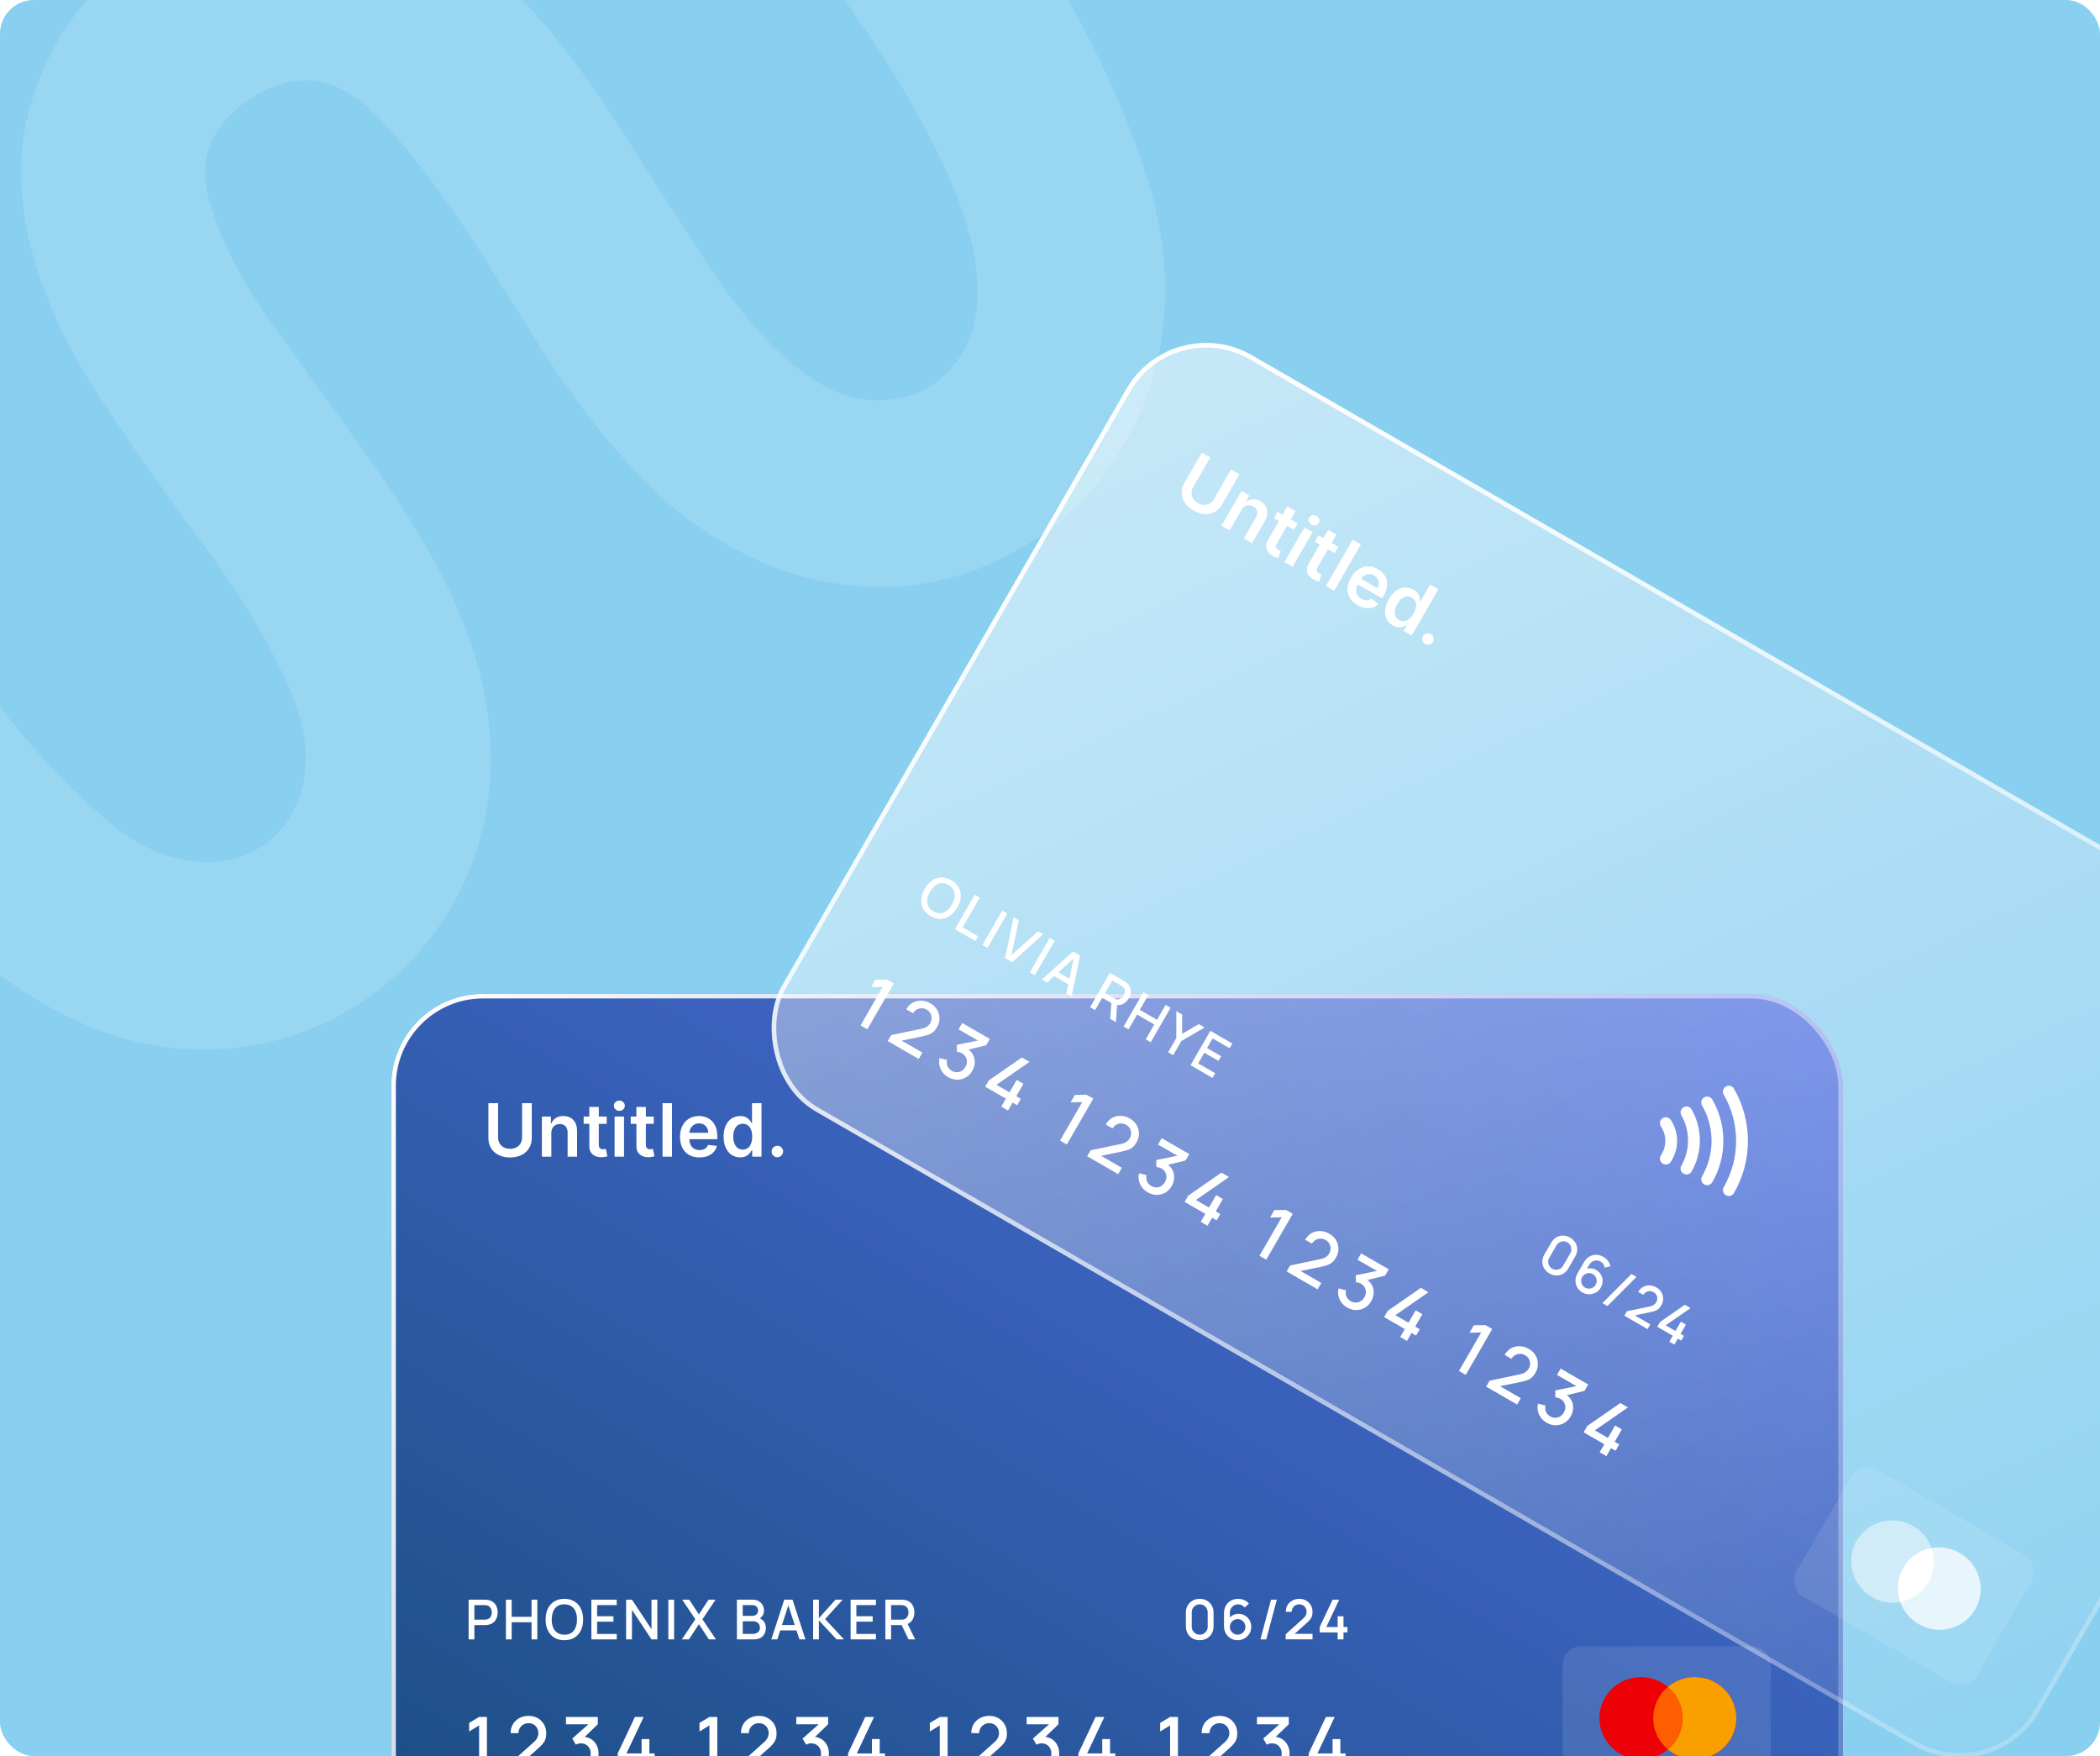
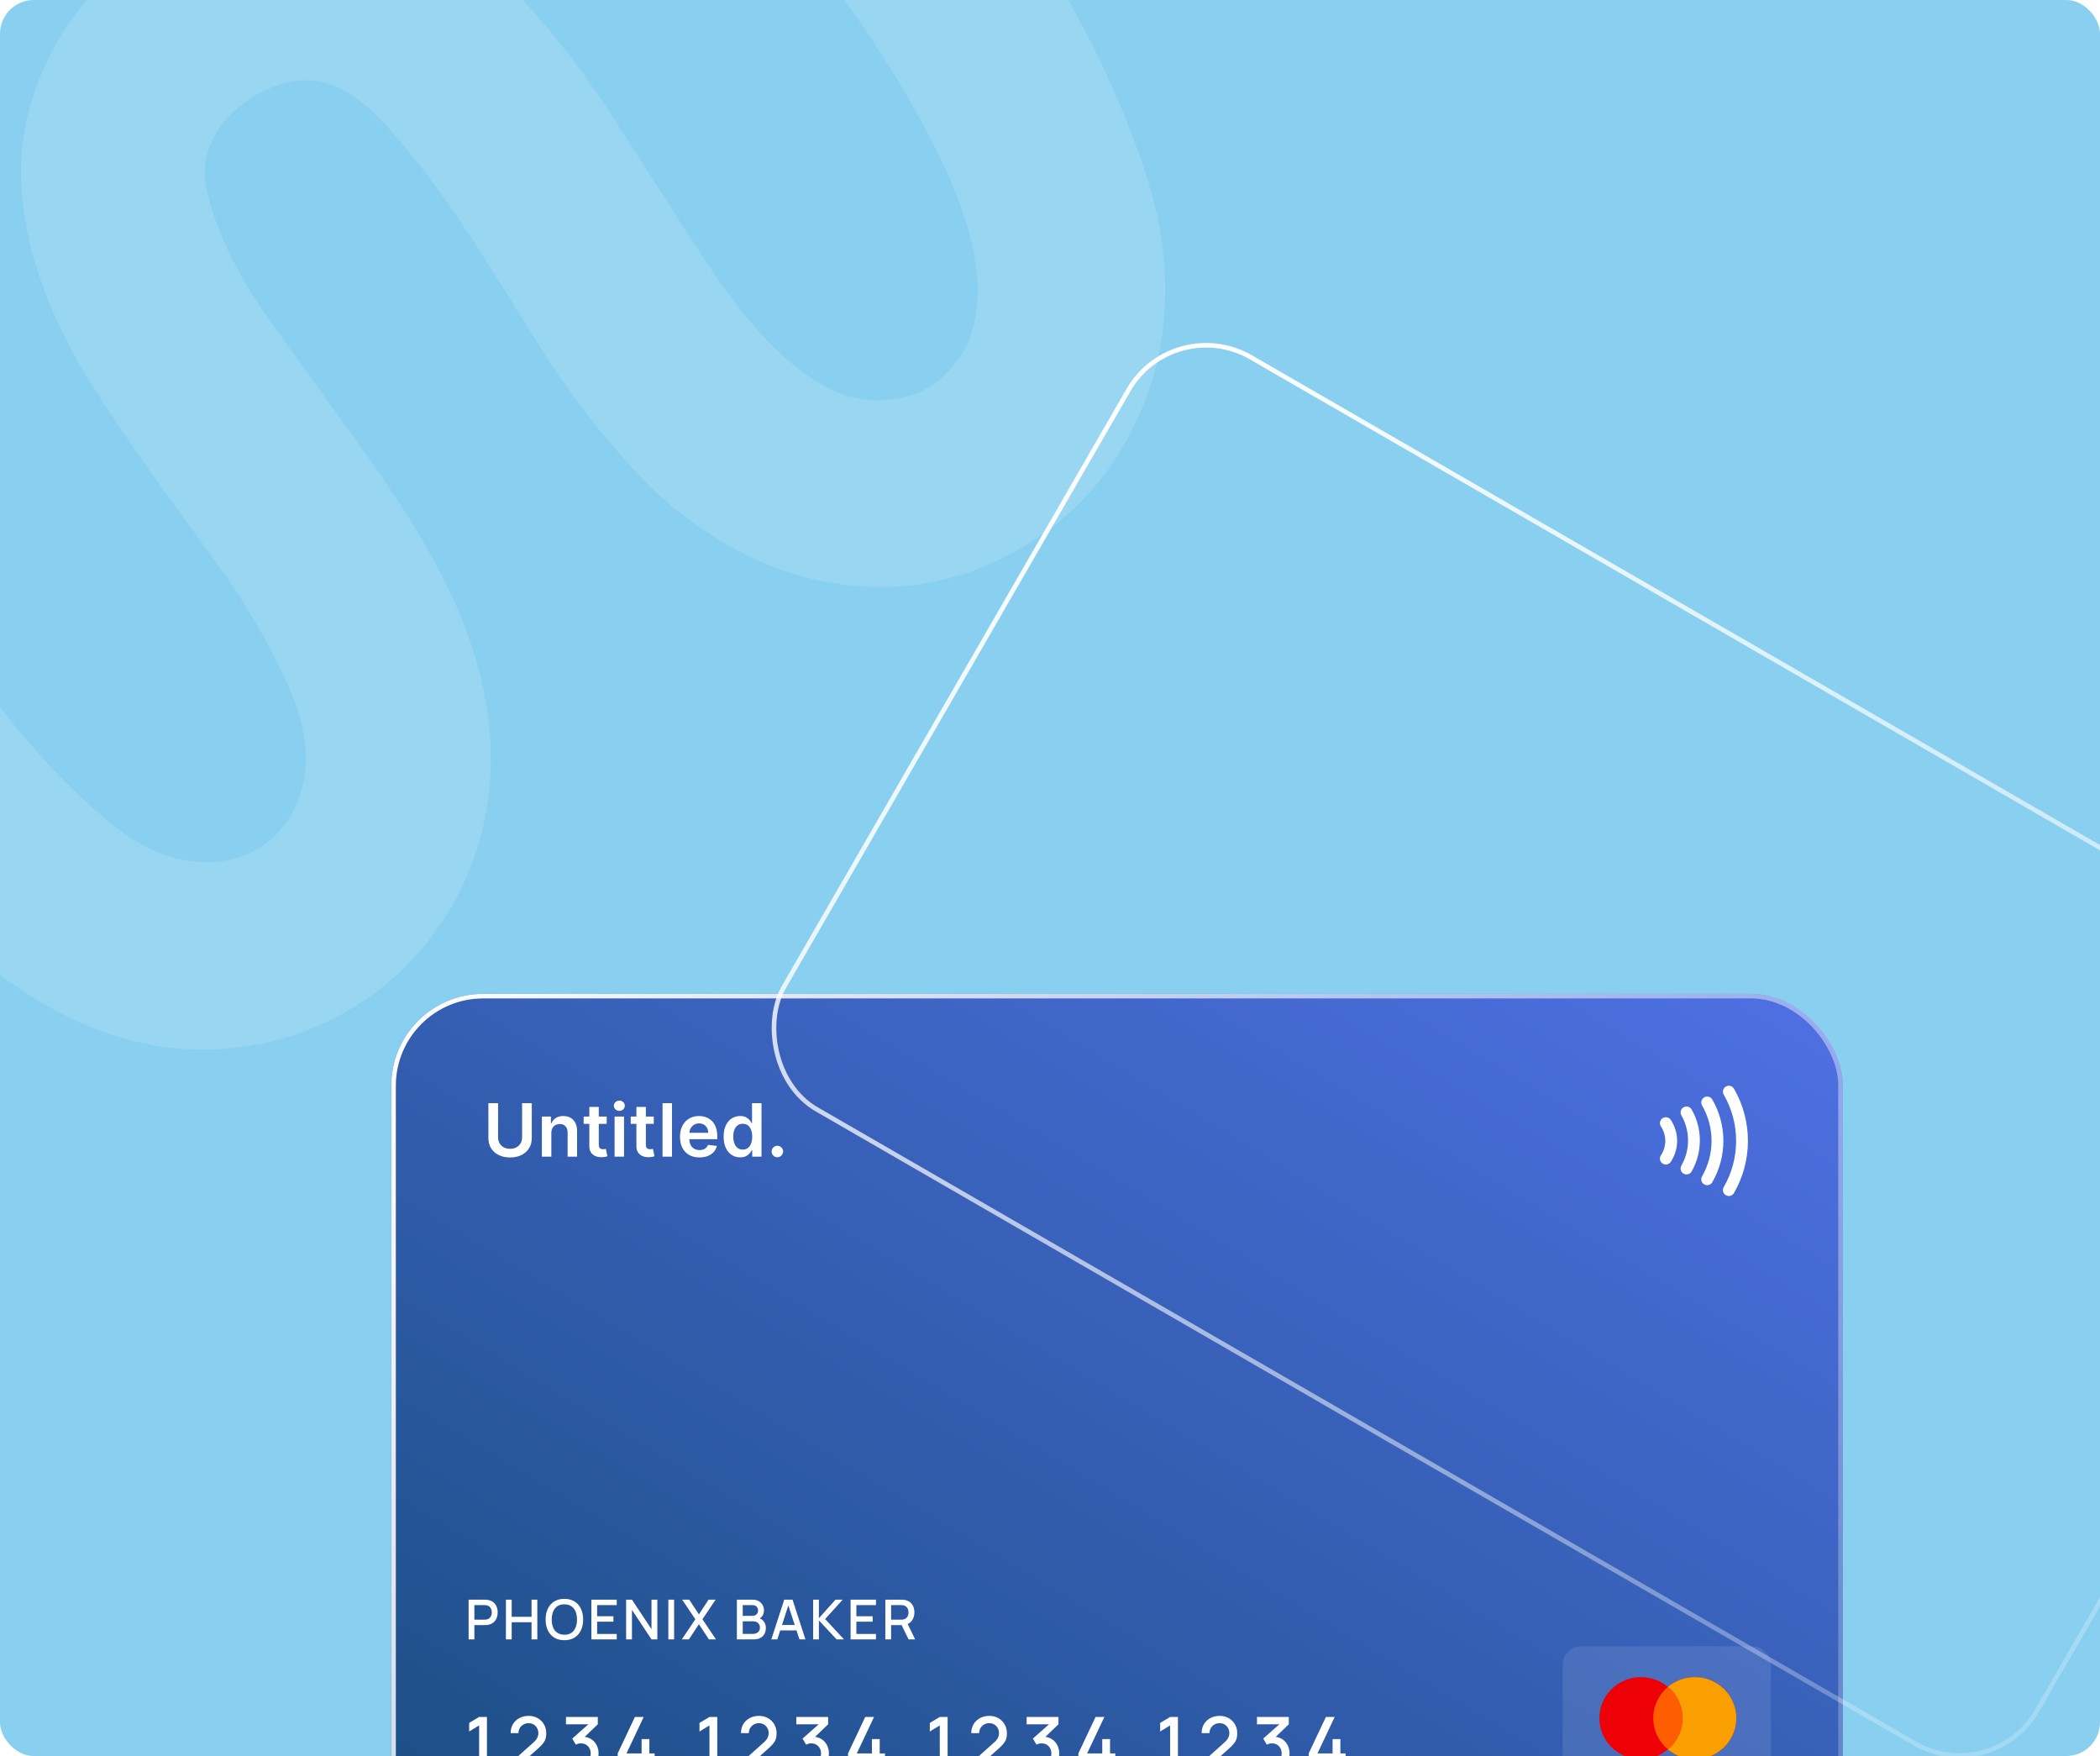
<svg xmlns="http://www.w3.org/2000/svg" width="622" height="520" viewBox="0 0 622 520" fill="none">
  <g clip-path="url(#clip0_2135_4790)">
    <rect width="622" height="520" rx="10" fill="#89CFF0" />
    <g filter="url(#filter0_d_2135_4790)">
      <rect x="105" y="280.691" width="429.951" height="258.515" rx="27.212" fill="url(#paint0_linear_2135_4790)" />
      <rect x="105.68" y="281.372" width="428.591" height="257.154" rx="26.532" stroke="url(#paint1_linear_2135_4790)" stroke-width="1.361" />
      <rect x="451.954" y="473.897" width="61.681" height="43.539" rx="5.442" fill="white" fill-opacity="0.1" />
      <path d="M491.1 483.022C497.893 483.022 503.4 488.464 503.4 495.177C503.4 501.889 497.893 507.332 491.1 507.332C488.054 507.332 485.268 506.235 483.12 504.424C480.972 506.235 478.187 507.332 475.142 507.332C468.348 507.332 462.84 501.889 462.84 495.177C462.84 488.464 468.348 483.022 475.142 483.022C478.187 483.022 480.972 484.118 483.12 485.93C485.268 484.118 488.054 483.022 491.1 483.022Z" fill="#ED0006" />
      <path d="M491.1 483.022C497.893 483.022 503.4 488.464 503.4 495.177C503.4 501.889 497.893 507.332 491.1 507.332C488.054 507.332 485.268 506.235 483.12 504.424C485.764 502.194 487.442 498.88 487.442 495.177C487.442 491.473 485.764 488.159 483.12 485.93C485.268 484.118 488.054 483.022 491.1 483.022Z" fill="#F9A000" />
      <path d="M483.12 485.93C485.764 488.159 487.442 491.473 487.442 495.177C487.442 498.88 485.764 502.194 483.12 504.423C480.477 502.194 478.798 498.88 478.798 495.177C478.798 491.473 480.476 488.159 483.12 485.93Z" fill="#FF5E00" />
      <path d="M131.026 510.503V497.333L128.076 499.129V496.592L131.026 494.829H133.344V510.503H131.026ZM140.308 510.492L140.318 508.468L147.143 502.351C147.695 501.864 148.068 501.4 148.264 500.957C148.468 500.515 148.569 500.072 148.569 499.629C148.569 499.071 148.446 498.57 148.199 498.127C147.952 497.677 147.611 497.322 147.176 497.061C146.74 496.799 146.24 496.669 145.674 496.669C145.093 496.669 144.574 496.807 144.117 497.082C143.667 497.351 143.315 497.71 143.061 498.16C142.807 498.61 142.684 499.096 142.691 499.618H140.362C140.362 498.603 140.591 497.714 141.048 496.952C141.512 496.182 142.147 495.584 142.953 495.156C143.758 494.72 144.68 494.503 145.717 494.503C146.704 494.503 147.59 494.728 148.373 495.177C149.157 495.62 149.774 496.23 150.224 497.006C150.681 497.783 150.909 498.668 150.909 499.662C150.909 500.38 150.815 500.99 150.626 501.491C150.438 501.991 150.155 502.456 149.777 502.884C149.4 503.312 148.928 503.776 148.362 504.277L143.094 508.979L142.844 508.326H150.909V510.492H140.308ZM161.172 510.797C160.395 510.797 159.666 510.652 158.984 510.362C158.302 510.064 157.711 509.643 157.21 509.099C156.716 508.555 156.357 507.913 156.132 507.173L158.331 506.563C158.541 507.238 158.908 507.757 159.43 508.12C159.953 508.475 160.533 508.649 161.172 508.642C161.745 508.635 162.25 508.5 162.685 508.239C163.12 507.978 163.461 507.626 163.708 507.183C163.955 506.734 164.078 506.218 164.078 505.638C164.078 504.767 163.806 504.049 163.262 503.483C162.725 502.917 162.021 502.634 161.15 502.634C160.903 502.634 160.649 502.67 160.388 502.742C160.134 502.815 159.895 502.909 159.67 503.025L158.603 501.229L164.133 496.342L164.372 496.995H156.753V494.829H166.179V496.995L161.586 501.414L161.564 500.674C162.551 500.674 163.407 500.896 164.133 501.338C164.858 501.774 165.417 502.369 165.809 503.123C166.208 503.871 166.408 504.709 166.408 505.638C166.408 506.639 166.172 507.528 165.7 508.305C165.236 509.081 164.608 509.691 163.817 510.133C163.033 510.576 162.152 510.797 161.172 510.797ZM179.149 510.503V507.771H172.073V505.616L177.168 494.829H179.769L174.675 505.616H179.149V501.371H181.456V505.616H183.013V507.771H181.456V510.503H179.149ZM199.247 510.503V497.333L196.297 499.129V496.592L199.247 494.829H201.566V510.503H199.247ZM208.529 510.492L208.54 508.468L215.365 502.351C215.916 501.864 216.29 501.4 216.486 500.957C216.689 500.515 216.791 500.072 216.791 499.629C216.791 499.071 216.667 498.57 216.421 498.127C216.174 497.677 215.833 497.322 215.397 497.061C214.962 496.799 214.461 496.669 213.895 496.669C213.315 496.669 212.796 496.807 212.339 497.082C211.889 497.351 211.537 497.71 211.283 498.16C211.029 498.61 210.906 499.096 210.913 499.618H208.584C208.584 498.603 208.812 497.714 209.269 496.952C209.734 496.182 210.369 495.584 211.174 495.156C211.98 494.72 212.901 494.503 213.939 494.503C214.926 494.503 215.811 494.728 216.595 495.177C217.379 495.62 217.995 496.23 218.445 497.006C218.902 497.783 219.131 498.668 219.131 499.662C219.131 500.38 219.037 500.99 218.848 501.491C218.659 501.991 218.376 502.456 217.999 502.884C217.622 503.312 217.15 503.776 216.584 504.277L211.316 508.979L211.065 508.326H219.131V510.492H208.529ZM229.394 510.797C228.617 510.797 227.888 510.652 227.206 510.362C226.524 510.064 225.932 509.643 225.431 509.099C224.938 508.555 224.579 507.913 224.354 507.173L226.553 506.563C226.763 507.238 227.129 507.757 227.652 508.12C228.174 508.475 228.755 508.649 229.394 508.642C229.967 508.635 230.471 508.5 230.907 508.239C231.342 507.978 231.683 507.626 231.93 507.183C232.176 506.734 232.3 506.218 232.3 505.638C232.3 504.767 232.028 504.049 231.483 503.483C230.946 502.917 230.243 502.634 229.372 502.634C229.125 502.634 228.871 502.67 228.61 502.742C228.356 502.815 228.116 502.909 227.891 503.025L226.825 501.229L232.354 496.342L232.594 496.995H224.974V494.829H234.401V496.995L229.807 501.414L229.785 500.674C230.772 500.674 231.629 500.896 232.354 501.338C233.08 501.774 233.639 502.369 234.03 503.123C234.43 503.871 234.629 504.709 234.629 505.638C234.629 506.639 234.393 507.528 233.922 508.305C233.457 509.081 232.83 509.691 232.039 510.133C231.255 510.576 230.373 510.797 229.394 510.797ZM247.37 510.503V507.771H240.295V505.616L245.389 494.829H247.991L242.897 505.616H247.37V501.371H249.678V505.616H251.234V507.771H249.678V510.503H247.37ZM267.469 510.503V497.333L264.519 499.129V496.592L267.469 494.829H269.787V510.503H267.469ZM276.751 510.492L276.762 508.468L283.586 502.351C284.138 501.864 284.512 501.4 284.708 500.957C284.911 500.515 285.012 500.072 285.012 499.629C285.012 499.071 284.889 498.57 284.642 498.127C284.396 497.677 284.054 497.322 283.619 497.061C283.184 496.799 282.683 496.669 282.117 496.669C281.536 496.669 281.018 496.807 280.56 497.082C280.111 497.351 279.759 497.71 279.505 498.16C279.251 498.61 279.127 499.096 279.135 499.618H276.805C276.805 498.603 277.034 497.714 277.491 496.952C277.955 496.182 278.59 495.584 279.396 495.156C280.201 494.72 281.123 494.503 282.161 494.503C283.147 494.503 284.033 494.728 284.816 495.177C285.6 495.62 286.217 496.23 286.667 497.006C287.124 497.783 287.353 498.668 287.353 499.662C287.353 500.38 287.258 500.99 287.07 501.491C286.881 501.991 286.598 502.456 286.221 502.884C285.843 503.312 285.372 503.776 284.806 504.277L279.537 508.979L279.287 508.326H287.353V510.492H276.751ZM297.615 510.797C296.839 510.797 296.109 510.652 295.427 510.362C294.745 510.064 294.154 509.643 293.653 509.099C293.16 508.555 292.8 507.913 292.575 507.173L294.774 506.563C294.985 507.238 295.351 507.757 295.874 508.12C296.396 508.475 296.977 508.649 297.615 508.642C298.188 508.635 298.693 508.5 299.128 508.239C299.564 507.978 299.905 507.626 300.151 507.183C300.398 506.734 300.521 506.218 300.521 505.638C300.521 504.767 300.249 504.049 299.705 503.483C299.168 502.917 298.464 502.634 297.593 502.634C297.347 502.634 297.093 502.67 296.831 502.742C296.577 502.815 296.338 502.909 296.113 503.025L295.046 501.229L300.576 496.342L300.815 496.995H293.196V494.829H302.622V496.995L298.029 501.414L298.007 500.674C298.994 500.674 299.85 500.896 300.576 501.338C301.301 501.774 301.86 502.369 302.252 503.123C302.651 503.871 302.851 504.709 302.851 505.638C302.851 506.639 302.615 507.528 302.143 508.305C301.679 509.081 301.051 509.691 300.26 510.133C299.476 510.576 298.595 510.797 297.615 510.797ZM315.592 510.503V507.771H308.517V505.616L313.611 494.829H316.212L311.118 505.616H315.592V501.371H317.899V505.616H319.456V507.771H317.899V510.503H315.592ZM335.69 510.503V497.333L332.741 499.129V496.592L335.69 494.829H338.009V510.503H335.69ZM344.972 510.492L344.983 508.468L351.808 502.351C352.36 501.864 352.733 501.4 352.929 500.957C353.132 500.515 353.234 500.072 353.234 499.629C353.234 499.071 353.111 498.57 352.864 498.127C352.617 497.677 352.276 497.322 351.841 497.061C351.405 496.799 350.905 496.669 350.339 496.669C349.758 496.669 349.239 496.807 348.782 497.082C348.332 497.351 347.98 497.71 347.726 498.16C347.472 498.61 347.349 499.096 347.356 499.618H345.027C345.027 498.603 345.255 497.714 345.713 496.952C346.177 496.182 346.812 495.584 347.617 495.156C348.423 494.72 349.344 494.503 350.382 494.503C351.369 494.503 352.254 494.728 353.038 495.177C353.822 495.62 354.439 496.23 354.888 497.006C355.346 497.783 355.574 498.668 355.574 499.662C355.574 500.38 355.48 500.99 355.291 501.491C355.103 501.991 354.82 502.456 354.442 502.884C354.065 503.312 353.593 503.776 353.027 504.277L347.759 508.979L347.509 508.326H355.574V510.492H344.972ZM365.837 510.797C365.06 510.797 364.331 510.652 363.649 510.362C362.967 510.064 362.375 509.643 361.875 509.099C361.381 508.555 361.022 507.913 360.797 507.173L362.996 506.563C363.206 507.238 363.573 507.757 364.095 508.12C364.618 508.475 365.198 508.649 365.837 508.642C366.41 508.635 366.914 508.5 367.35 508.239C367.785 507.978 368.126 507.626 368.373 507.183C368.62 506.734 368.743 506.218 368.743 505.638C368.743 504.767 368.471 504.049 367.927 503.483C367.39 502.917 366.686 502.634 365.815 502.634C365.568 502.634 365.314 502.67 365.053 502.742C364.799 502.815 364.56 502.909 364.335 503.025L363.268 501.229L368.797 496.342L369.037 496.995H361.417V494.829H370.844V496.995L366.25 501.414L366.229 500.674C367.215 500.674 368.072 500.896 368.797 501.338C369.523 501.774 370.082 502.369 370.474 503.123C370.873 503.871 371.072 504.709 371.072 505.638C371.072 506.639 370.837 507.528 370.365 508.305C369.9 509.081 369.273 509.691 368.482 510.133C367.698 510.576 366.816 510.797 365.837 510.797ZM383.813 510.503V507.771H376.738V505.616L381.832 494.829H384.434L379.34 505.616H383.813V501.371H386.121V505.616H387.678V507.771H386.121V510.503H383.813Z" fill="white" />
-       <path d="M127.912 471.849V460.093H132.664C132.778 460.093 132.919 460.099 133.088 460.109C133.257 460.115 133.417 460.131 133.57 460.158C134.223 460.262 134.767 460.485 135.203 460.828C135.643 461.171 135.973 461.603 136.19 462.126C136.408 462.648 136.517 463.225 136.517 463.857C136.517 464.493 136.408 465.073 136.19 465.595C135.973 466.118 135.643 466.551 135.203 466.893C134.767 467.236 134.223 467.459 133.57 467.563C133.417 467.585 133.254 467.601 133.08 467.612C132.911 467.623 132.773 467.628 132.664 467.628H129.619V471.849H127.912ZM129.619 466.012H132.598C132.707 466.012 132.827 466.006 132.958 465.995C133.094 465.985 133.222 465.965 133.341 465.938C133.69 465.857 133.97 465.707 134.182 465.489C134.394 465.266 134.547 465.01 134.639 464.722C134.732 464.433 134.778 464.145 134.778 463.857C134.778 463.568 134.732 463.282 134.639 462.999C134.547 462.711 134.394 462.458 134.182 462.24C133.97 462.017 133.69 461.865 133.341 461.783C133.222 461.75 133.094 461.729 132.958 461.718C132.827 461.707 132.707 461.701 132.598 461.701H129.619V466.012ZM138.965 471.849V460.093H140.671V465.163H146.549V460.093H148.264V471.849H146.549V466.771H140.671V471.849H138.965ZM156.28 472.094C155.104 472.094 154.103 471.838 153.275 471.326C152.448 470.809 151.814 470.091 151.373 469.171C150.938 468.251 150.72 467.185 150.72 465.971C150.72 464.757 150.938 463.691 151.373 462.771C151.814 461.851 152.448 461.135 153.275 460.624C154.103 460.107 155.104 459.848 156.28 459.848C157.45 459.848 158.448 460.107 159.276 460.624C160.108 461.135 160.742 461.851 161.178 462.771C161.613 463.691 161.831 464.757 161.831 465.971C161.831 467.185 161.613 468.251 161.178 469.171C160.742 470.091 160.108 470.809 159.276 471.326C158.448 471.838 157.45 472.094 156.28 472.094ZM156.28 470.469C157.112 470.48 157.804 470.298 158.353 469.922C158.908 469.541 159.325 469.013 159.602 468.338C159.88 467.658 160.019 466.869 160.019 465.971C160.019 465.073 159.88 464.289 159.602 463.62C159.325 462.945 158.908 462.42 158.353 462.044C157.804 461.669 157.112 461.478 156.28 461.473C155.447 461.462 154.753 461.644 154.198 462.02C153.648 462.395 153.235 462.923 152.957 463.603C152.679 464.284 152.538 465.073 152.533 465.971C152.527 466.869 152.663 467.655 152.941 468.33C153.218 469 153.635 469.522 154.19 469.898C154.75 470.273 155.447 470.464 156.28 470.469ZM164.276 471.849V460.093H171.786V461.701H165.982V464.999H170.807V466.608H165.982V470.241H171.786V471.849H164.276ZM174.563 471.849V460.093H176.294L182.082 468.828V460.093H183.813V471.849H182.082L176.294 463.106V471.849H174.563ZM187.071 471.849V460.093H188.777V471.849H187.071ZM191.065 471.849L195.073 465.897L191.171 460.093H193.261L196.127 464.453L198.976 460.093H201.074L197.172 465.897L201.172 471.849H199.082L196.127 467.351L193.163 471.849H191.065ZM207.374 471.849V460.093H211.995C212.74 460.093 213.366 460.246 213.872 460.55C214.378 460.855 214.759 461.25 215.015 461.734C215.271 462.213 215.399 462.719 215.399 463.252C215.399 463.9 215.238 464.455 214.917 464.918C214.601 465.38 214.174 465.696 213.635 465.865L213.619 465.465C214.37 465.65 214.947 466.012 215.35 466.551C215.753 467.084 215.954 467.707 215.954 468.42C215.954 469.111 215.815 469.713 215.538 470.224C215.265 470.736 214.865 471.136 214.337 471.424C213.815 471.707 213.181 471.849 212.435 471.849H207.374ZM209.105 470.224H212.174C212.561 470.224 212.906 470.151 213.211 470.004C213.521 469.857 213.763 469.647 213.937 469.375C214.117 469.098 214.207 468.768 214.207 468.387C214.207 468.034 214.128 467.715 213.97 467.432C213.818 467.144 213.595 466.918 213.301 466.755C213.012 466.586 212.672 466.502 212.28 466.502H209.105V470.224ZM209.105 464.893H211.97C212.286 464.893 212.569 464.831 212.819 464.706C213.075 464.575 213.276 464.39 213.423 464.15C213.576 463.906 213.652 463.612 213.652 463.269C213.652 462.812 213.499 462.436 213.195 462.142C212.89 461.848 212.482 461.701 211.97 461.701H209.105V464.893ZM217.578 471.849L221.399 460.093H223.856L227.677 471.849H225.905L222.387 461.122H222.828L219.35 471.849H217.578ZM219.562 469.196V467.596H225.701V469.196H219.562ZM229.958 471.849V460.093H231.664V465.579L236.587 460.093H238.709L233.509 465.832L239.093 471.849H236.905L231.664 466.232V471.849H229.958ZM241.058 471.849V460.093H248.569V461.701H242.765V464.999H247.589V466.608H242.765V470.241H248.569V471.849H241.058ZM251.346 471.849V460.093H256.097C256.211 460.093 256.353 460.099 256.522 460.109C256.69 460.115 256.851 460.131 257.003 460.158C257.656 460.262 258.201 460.485 258.636 460.828C259.077 461.171 259.406 461.603 259.624 462.126C259.842 462.648 259.95 463.225 259.95 463.857C259.95 464.793 259.711 465.601 259.232 466.281C258.753 466.956 258.035 467.378 257.077 467.547L256.383 467.628H253.052V471.849H251.346ZM258.22 471.849L255.901 467.065L257.624 466.624L260.171 471.849H258.22ZM253.052 466.012H256.032C256.141 466.012 256.26 466.006 256.391 465.995C256.527 465.985 256.655 465.965 256.775 465.938C257.123 465.857 257.403 465.707 257.616 465.489C257.828 465.266 257.98 465.01 258.073 464.722C258.165 464.433 258.212 464.145 258.212 463.857C258.212 463.568 258.165 463.282 258.073 462.999C257.98 462.711 257.828 462.458 257.616 462.24C257.403 462.017 257.123 461.865 256.775 461.783C256.655 461.75 256.527 461.729 256.391 461.718C256.26 461.707 256.141 461.701 256.032 461.701H253.052V466.012Z" fill="white" />
+       <path d="M127.912 471.849V460.093H132.664C132.778 460.093 132.919 460.099 133.088 460.109C133.257 460.115 133.417 460.131 133.57 460.158C134.223 460.262 134.767 460.485 135.203 460.828C135.643 461.171 135.973 461.603 136.19 462.126C136.408 462.648 136.517 463.225 136.517 463.857C136.517 464.493 136.408 465.073 136.19 465.595C135.973 466.118 135.643 466.551 135.203 466.893C134.767 467.236 134.223 467.459 133.57 467.563C133.417 467.585 133.254 467.601 133.08 467.612C132.911 467.623 132.773 467.628 132.664 467.628H129.619V471.849H127.912ZM129.619 466.012H132.598C132.707 466.012 132.827 466.006 132.958 465.995C133.094 465.985 133.222 465.965 133.341 465.938C133.69 465.857 133.97 465.707 134.182 465.489C134.394 465.266 134.547 465.01 134.639 464.722C134.732 464.433 134.778 464.145 134.778 463.857C134.778 463.568 134.732 463.282 134.639 462.999C134.547 462.711 134.394 462.458 134.182 462.24C133.97 462.017 133.69 461.865 133.341 461.783C133.222 461.75 133.094 461.729 132.958 461.718C132.827 461.707 132.707 461.701 132.598 461.701H129.619V466.012ZM138.965 471.849V460.093H140.671V465.163H146.549V460.093H148.264V471.849H146.549V466.771H140.671V471.849H138.965ZM156.28 472.094C155.104 472.094 154.103 471.838 153.275 471.326C152.448 470.809 151.814 470.091 151.373 469.171C150.938 468.251 150.72 467.185 150.72 465.971C150.72 464.757 150.938 463.691 151.373 462.771C151.814 461.851 152.448 461.135 153.275 460.624C154.103 460.107 155.104 459.848 156.28 459.848C157.45 459.848 158.448 460.107 159.276 460.624C160.108 461.135 160.742 461.851 161.178 462.771C161.613 463.691 161.831 464.757 161.831 465.971C161.831 467.185 161.613 468.251 161.178 469.171C160.742 470.091 160.108 470.809 159.276 471.326C158.448 471.838 157.45 472.094 156.28 472.094ZM156.28 470.469C157.112 470.48 157.804 470.298 158.353 469.922C158.908 469.541 159.325 469.013 159.602 468.338C159.88 467.658 160.019 466.869 160.019 465.971C160.019 465.073 159.88 464.289 159.602 463.62C159.325 462.945 158.908 462.42 158.353 462.044C157.804 461.669 157.112 461.478 156.28 461.473C155.447 461.462 154.753 461.644 154.198 462.02C153.648 462.395 153.235 462.923 152.957 463.603C152.679 464.284 152.538 465.073 152.533 465.971C152.527 466.869 152.663 467.655 152.941 468.33C153.218 469 153.635 469.522 154.19 469.898C154.75 470.273 155.447 470.464 156.28 470.469ZM164.276 471.849V460.093H171.786V461.701H165.982V464.999H170.807V466.608H165.982V470.241H171.786V471.849H164.276ZM174.563 471.849V460.093H176.294L182.082 468.828V460.093H183.813V471.849H182.082L176.294 463.106V471.849H174.563ZM187.071 471.849V460.093H188.777V471.849H187.071ZM191.065 471.849L195.073 465.897L191.171 460.093H193.261L196.127 464.453L198.976 460.093H201.074L197.172 465.897L201.172 471.849H199.082L196.127 467.351L193.163 471.849H191.065ZM207.374 471.849V460.093H211.995C212.74 460.093 213.366 460.246 213.872 460.55C214.378 460.855 214.759 461.25 215.015 461.734C215.271 462.213 215.399 462.719 215.399 463.252C215.399 463.9 215.238 464.455 214.917 464.918C214.601 465.38 214.174 465.696 213.635 465.865L213.619 465.465C214.37 465.65 214.947 466.012 215.35 466.551C215.753 467.084 215.954 467.707 215.954 468.42C215.954 469.111 215.815 469.713 215.538 470.224C215.265 470.736 214.865 471.136 214.337 471.424C213.815 471.707 213.181 471.849 212.435 471.849H207.374ZM209.105 470.224H212.174C212.561 470.224 212.906 470.151 213.211 470.004C213.521 469.857 213.763 469.647 213.937 469.375C214.117 469.098 214.207 468.768 214.207 468.387C214.207 468.034 214.128 467.715 213.97 467.432C213.818 467.144 213.595 466.918 213.301 466.755C213.012 466.586 212.672 466.502 212.28 466.502H209.105V470.224ZM209.105 464.893H211.97C212.286 464.893 212.569 464.831 212.819 464.706C213.075 464.575 213.276 464.39 213.423 464.15C213.576 463.906 213.652 463.612 213.652 463.269C213.652 462.812 213.499 462.436 213.195 462.142C212.89 461.848 212.482 461.701 211.97 461.701H209.105V464.893ZM217.578 471.849L221.399 460.093H223.856L227.677 471.849H225.905L222.387 461.122H222.828L219.35 471.849H217.578ZM219.562 469.196V467.596H225.701V469.196H219.562ZM229.958 471.849V460.093H231.664V465.579L236.587 460.093H238.709L233.509 465.832L239.093 471.849H236.905L231.664 466.232V471.849H229.958ZM241.058 471.849V460.093H248.569V461.701H242.765V464.999H247.589V466.608H242.765V470.241H248.569V471.849ZM251.346 471.849V460.093H256.097C256.211 460.093 256.353 460.099 256.522 460.109C256.69 460.115 256.851 460.131 257.003 460.158C257.656 460.262 258.201 460.485 258.636 460.828C259.077 461.171 259.406 461.603 259.624 462.126C259.842 462.648 259.95 463.225 259.95 463.857C259.95 464.793 259.711 465.601 259.232 466.281C258.753 466.956 258.035 467.378 257.077 467.547L256.383 467.628H253.052V471.849H251.346ZM258.22 471.849L255.901 467.065L257.624 466.624L260.171 471.849H258.22ZM253.052 466.012H256.032C256.141 466.012 256.26 466.006 256.391 465.995C256.527 465.985 256.655 465.965 256.775 465.938C257.123 465.857 257.403 465.707 257.616 465.489C257.828 465.266 257.98 465.01 258.073 464.722C258.165 464.433 258.212 464.145 258.212 463.857C258.212 463.568 258.165 463.282 258.073 462.999C257.98 462.711 257.828 462.458 257.616 462.24C257.403 462.017 257.123 461.865 256.775 461.783C256.655 461.75 256.527 461.729 256.391 461.718C256.26 461.707 256.141 461.701 256.032 461.701H253.052V466.012Z" fill="white" />
      <path d="M143.754 313.071H146.622V323.415C146.622 324.548 146.354 325.546 145.818 326.406C145.287 327.267 144.54 327.94 143.576 328.424C142.612 328.903 141.486 329.143 140.198 329.143C138.904 329.143 137.775 328.903 136.812 328.424C135.848 327.94 135.101 327.267 134.57 326.406C134.039 325.546 133.774 324.548 133.774 323.415V313.071H136.642V323.175C136.642 323.835 136.786 324.422 137.075 324.938C137.368 325.453 137.781 325.857 138.311 326.151C138.842 326.44 139.471 326.584 140.198 326.584C140.924 326.584 141.553 326.44 142.084 326.151C142.62 325.857 143.032 325.453 143.321 324.938C143.61 324.422 143.754 323.835 143.754 323.175V313.071ZM152.414 321.946V328.903H149.616V317.029H152.291V319.047H152.43C152.703 318.382 153.138 317.854 153.736 317.462C154.339 317.07 155.084 316.874 155.97 316.874C156.79 316.874 157.504 317.05 158.112 317.4C158.725 317.751 159.199 318.258 159.534 318.923C159.874 319.588 160.042 320.394 160.037 321.343V328.903H157.238V321.776C157.238 320.982 157.032 320.361 156.62 319.913C156.213 319.464 155.648 319.24 154.927 319.24C154.437 319.24 154.002 319.348 153.62 319.565C153.244 319.776 152.948 320.083 152.731 320.485C152.52 320.887 152.414 321.374 152.414 321.946ZM168.811 317.029V319.194H161.985V317.029H168.811ZM163.67 314.184H166.469V325.332C166.469 325.708 166.525 325.997 166.639 326.198C166.757 326.393 166.912 326.527 167.103 326.6C167.293 326.672 167.505 326.708 167.736 326.708C167.912 326.708 168.071 326.695 168.216 326.669C168.365 326.643 168.479 326.62 168.556 326.6L169.027 328.787C168.878 328.839 168.664 328.896 168.386 328.957C168.113 329.019 167.778 329.055 167.381 329.066C166.68 329.086 166.049 328.981 165.487 328.749C164.925 328.512 164.479 328.146 164.149 327.651C163.825 327.156 163.665 326.538 163.67 325.796V314.184ZM171.152 328.903V317.029H173.95V328.903H171.152ZM172.559 315.344C172.115 315.344 171.734 315.197 171.414 314.903C171.095 314.604 170.935 314.246 170.935 313.828C170.935 313.406 171.095 313.048 171.414 312.754C171.734 312.455 172.115 312.306 172.559 312.306C173.007 312.306 173.388 312.455 173.703 312.754C174.022 313.048 174.182 313.406 174.182 313.828C174.182 314.246 174.022 314.604 173.703 314.903C173.388 315.197 173.007 315.344 172.559 315.344ZM182.757 317.029V319.194H175.931V317.029H182.757ZM177.616 314.184H180.415V325.332C180.415 325.708 180.472 325.997 180.585 326.198C180.703 326.393 180.858 326.527 181.049 326.6C181.239 326.672 181.451 326.708 181.683 326.708C181.858 326.708 182.018 326.695 182.162 326.669C182.311 326.643 182.425 326.62 182.502 326.6L182.974 328.787C182.824 328.839 182.61 328.896 182.332 328.957C182.059 329.019 181.724 329.055 181.327 329.066C180.626 329.086 179.995 328.981 179.433 328.749C178.871 328.512 178.425 328.146 178.096 327.651C177.771 327.156 177.611 326.538 177.616 325.796V314.184ZM188.151 313.071V328.903H185.353V313.071H188.151ZM196.286 329.135C195.095 329.135 194.067 328.888 193.201 328.393C192.341 327.893 191.678 327.187 191.215 326.275C190.751 325.358 190.519 324.278 190.519 323.036C190.519 321.814 190.751 320.742 191.215 319.82C191.684 318.892 192.338 318.171 193.178 317.655C194.018 317.135 195.005 316.874 196.139 316.874C196.871 316.874 197.562 316.993 198.211 317.23C198.865 317.462 199.443 317.823 199.943 318.312C200.448 318.802 200.845 319.426 201.133 320.183C201.422 320.936 201.566 321.832 201.566 322.873V323.732H191.833V321.845H198.884C198.878 321.309 198.762 320.833 198.536 320.415C198.309 319.992 197.992 319.66 197.585 319.418C197.183 319.176 196.714 319.054 196.178 319.054C195.606 319.054 195.103 319.194 194.67 319.472C194.237 319.745 193.9 320.106 193.658 320.554C193.42 320.997 193.299 321.484 193.294 322.015V323.662C193.294 324.353 193.42 324.945 193.673 325.44C193.926 325.93 194.279 326.306 194.732 326.569C195.186 326.826 195.716 326.955 196.325 326.955C196.732 326.955 197.1 326.899 197.43 326.785C197.76 326.667 198.046 326.494 198.288 326.267C198.53 326.04 198.713 325.76 198.837 325.425L201.45 325.718C201.285 326.409 200.971 327.012 200.507 327.527C200.048 328.038 199.461 328.434 198.744 328.718C198.028 328.996 197.209 329.135 196.286 329.135ZM208.34 329.112C207.407 329.112 206.572 328.872 205.835 328.393C205.098 327.914 204.516 327.218 204.088 326.306C203.66 325.394 203.447 324.286 203.447 322.982C203.447 321.662 203.663 320.549 204.096 319.642C204.534 318.73 205.124 318.042 205.866 317.578C206.608 317.109 207.436 316.874 208.348 316.874C209.044 316.874 209.616 316.993 210.064 317.23C210.512 317.462 210.868 317.743 211.131 318.073C211.394 318.397 211.597 318.704 211.742 318.993H211.858V313.071H214.664V328.903H211.912V327.033H211.742C211.597 327.321 211.389 327.628 211.115 327.953C210.842 328.272 210.482 328.545 210.033 328.772C209.585 328.999 209.02 329.112 208.34 329.112ZM209.121 326.816C209.714 326.816 210.219 326.656 210.636 326.337C211.054 326.012 211.371 325.561 211.587 324.984C211.803 324.407 211.912 323.734 211.912 322.966C211.912 322.198 211.803 321.531 211.587 320.964C211.376 320.397 211.061 319.956 210.644 319.642C210.232 319.328 209.724 319.17 209.121 319.17C208.497 319.17 207.977 319.333 207.559 319.657C207.142 319.982 206.827 320.431 206.616 321.003C206.405 321.575 206.299 322.229 206.299 322.966C206.299 323.708 206.405 324.371 206.616 324.953C206.833 325.53 207.15 325.986 207.567 326.321C207.99 326.651 208.508 326.816 209.121 326.816ZM219.37 329.073C218.901 329.073 218.499 328.909 218.164 328.579C217.829 328.249 217.664 327.847 217.669 327.373C217.664 326.909 217.829 326.512 218.164 326.182C218.499 325.852 218.901 325.687 219.37 325.687C219.823 325.687 220.218 325.852 220.553 326.182C220.893 326.512 221.066 326.909 221.071 327.373C221.066 327.687 220.983 327.973 220.823 328.231C220.669 328.488 220.463 328.695 220.205 328.849C219.952 328.999 219.674 329.073 219.37 329.073Z" fill="white" />
-       <path d="M344.458 472.094C343.658 472.094 342.95 471.92 342.335 471.571C341.72 471.217 341.236 470.733 340.882 470.118C340.534 469.503 340.36 468.796 340.36 467.996V463.946C340.36 463.146 340.534 462.439 340.882 461.824C341.236 461.209 341.72 460.727 342.335 460.379C342.95 460.025 343.658 459.848 344.458 459.848C345.258 459.848 345.965 460.025 346.58 460.379C347.195 460.727 347.677 461.209 348.025 461.824C348.379 462.439 348.556 463.146 348.556 463.946V467.996C348.556 468.796 348.379 469.503 348.025 470.118C347.677 470.733 347.195 471.217 346.58 471.571C345.965 471.92 345.258 472.094 344.458 472.094ZM344.458 470.461C344.893 470.461 345.288 470.358 345.641 470.151C346.001 469.938 346.286 469.655 346.499 469.302C346.711 468.943 346.817 468.542 346.817 468.102V463.824C346.817 463.389 346.711 462.994 346.499 462.64C346.286 462.281 346.001 461.998 345.641 461.791C345.288 461.579 344.893 461.473 344.458 461.473C344.022 461.473 343.625 461.579 343.266 461.791C342.912 461.998 342.629 462.281 342.417 462.64C342.205 462.994 342.098 463.389 342.098 463.824V468.102C342.098 468.542 342.205 468.943 342.417 469.302C342.629 469.655 342.912 469.938 343.266 470.151C343.625 470.358 344.022 470.461 344.458 470.461ZM355.693 472.094C354.931 472.094 354.245 471.914 353.635 471.555C353.026 471.19 352.541 470.692 352.182 470.061C351.828 469.43 351.652 468.711 351.652 467.906V464.159C351.652 463.304 351.828 462.553 352.182 461.905C352.541 461.258 353.037 460.754 353.668 460.395C354.305 460.036 355.037 459.856 355.864 459.856C356.484 459.856 357.067 459.973 357.611 460.207C358.155 460.441 358.626 460.79 359.023 461.252L357.774 462.42C357.551 462.131 357.271 461.903 356.933 461.734C356.601 461.56 356.245 461.473 355.864 461.473C355.374 461.473 354.944 461.59 354.574 461.824C354.204 462.052 353.913 462.354 353.701 462.73C353.494 463.106 353.39 463.508 353.39 463.938V466.093L353.056 465.718C353.393 465.277 353.812 464.929 354.313 464.673C354.814 464.417 355.35 464.289 355.921 464.289C356.65 464.289 357.301 464.461 357.872 464.804C358.449 465.141 358.901 465.601 359.227 466.183C359.559 466.766 359.725 467.421 359.725 468.151C359.725 468.885 359.54 469.552 359.17 470.151C358.806 470.744 358.316 471.217 357.701 471.571C357.091 471.92 356.422 472.094 355.693 472.094ZM355.693 470.453C356.117 470.453 356.503 470.349 356.852 470.143C357.2 469.936 357.478 469.658 357.684 469.31C357.891 468.962 357.995 468.575 357.995 468.151C357.995 467.726 357.891 467.34 357.684 466.991C357.483 466.643 357.208 466.366 356.86 466.159C356.512 465.952 356.125 465.848 355.701 465.848C355.276 465.848 354.887 465.952 354.533 466.159C354.185 466.366 353.907 466.643 353.701 466.991C353.494 467.34 353.39 467.726 353.39 468.151C353.39 468.57 353.494 468.953 353.701 469.302C353.907 469.65 354.185 469.93 354.533 470.143C354.882 470.349 355.268 470.453 355.693 470.453ZM365.58 460.093H367.303L364.168 471.849H362.445L365.58 460.093ZM369.923 471.841L369.931 470.322L375.05 465.734C375.463 465.37 375.743 465.021 375.89 464.689C376.043 464.357 376.119 464.025 376.119 463.693C376.119 463.274 376.026 462.899 375.841 462.567C375.656 462.229 375.401 461.963 375.074 461.767C374.747 461.571 374.372 461.473 373.947 461.473C373.512 461.473 373.123 461.576 372.78 461.783C372.443 461.984 372.179 462.254 371.988 462.591C371.798 462.929 371.705 463.293 371.711 463.685H369.964C369.964 462.923 370.135 462.256 370.478 461.685C370.826 461.108 371.302 460.659 371.907 460.338C372.511 460.011 373.202 459.848 373.98 459.848C374.72 459.848 375.384 460.017 375.972 460.354C376.56 460.686 377.022 461.144 377.36 461.726C377.703 462.308 377.874 462.972 377.874 463.718C377.874 464.257 377.803 464.714 377.662 465.089C377.52 465.465 377.308 465.813 377.025 466.134C376.742 466.455 376.388 466.804 375.964 467.179L372.013 470.706L371.825 470.216H377.874V471.841H369.923ZM385.309 471.849V469.8H380.003V468.183L383.824 460.093H385.775L381.954 468.183H385.309V464.999H387.04V468.183H388.207V469.8H387.04V471.849H385.309Z" fill="white" />
      <g clip-path="url(#clip1_2135_4790)">
        <path d="M501.18 309.653C503.739 314.085 505.086 319.113 505.086 324.231C505.086 329.349 503.739 334.376 501.18 338.809M494.766 312.86C496.762 316.317 497.813 320.239 497.813 324.231C497.813 328.223 496.762 332.144 494.766 335.601M488.643 315.805C490.086 318.331 490.846 321.197 490.846 324.114C490.846 327.031 490.086 329.897 488.643 332.423M482.521 318.983C483.561 320.557 484.112 322.375 484.112 324.231C484.112 326.086 483.561 327.905 482.521 329.479" stroke="white" stroke-width="3.499" stroke-linecap="round" />
      </g>
    </g>
    <g filter="url(#filter1_d_2135_4790)">
      <g clip-path="url(#clip2_2135_4790)">
        <rect x="336.371" y="78" width="429.951" height="258.515" rx="27.212" transform="rotate(30 336.371 78)" fill="url(#paint2_linear_2135_4790)" />
        <rect x="540.24" y="418.798" width="61.681" height="43.539" rx="5.442" transform="rotate(30 540.24 418.798)" fill="white" fill-opacity="0.1" />
        <path opacity="0.5" d="M569.577 446.273C575.461 449.67 577.51 457.137 574.153 462.95C570.797 468.764 563.306 470.722 557.423 467.325C554.785 465.803 552.922 463.461 551.967 460.818C549.201 461.312 546.24 460.869 543.602 459.346C537.719 455.95 535.671 448.483 539.027 442.669C542.384 436.856 549.874 434.897 555.757 438.294C558.395 439.817 560.259 442.158 561.214 444.801C563.98 444.307 566.94 444.75 569.577 446.273Z" fill="white" />
        <path opacity="0.5" d="M569.577 446.273C575.461 449.67 577.509 457.136 574.153 462.95C570.797 468.763 563.306 470.723 557.423 467.326C554.785 465.803 552.921 463.46 551.967 460.817C555.371 460.208 558.481 458.178 560.333 454.971C562.185 451.763 562.388 448.054 561.213 444.801C563.98 444.306 566.94 444.75 569.577 446.273Z" fill="white" />
        <path d="M561.214 444.801C562.389 448.054 562.185 451.764 560.333 454.971C558.482 458.178 555.372 460.208 551.968 460.817C550.794 457.565 550.997 453.856 552.848 450.649C554.7 447.442 557.81 445.41 561.214 444.801Z" fill="white" />
        <path d="M244.004 290.036L250.589 278.63L247.137 278.71L248.405 276.514L251.841 276.462L253.849 277.621L246.012 291.195L244.004 290.036ZM252.048 294.667L253.07 292.92L262.039 291.034C262.76 290.889 263.315 290.674 263.706 290.388C264.104 290.106 264.413 289.774 264.634 289.391C264.914 288.907 265.057 288.411 265.065 287.905C265.076 287.392 264.959 286.913 264.712 286.469C264.466 286.025 264.097 285.662 263.607 285.379C263.104 285.089 262.586 284.949 262.052 284.959C261.529 284.966 261.044 285.101 260.599 285.364C260.154 285.627 259.804 285.986 259.549 286.442L257.532 285.278C258.04 284.398 258.683 283.742 259.459 283.311C260.246 282.877 261.095 282.676 262.007 282.708C262.922 282.734 263.829 283.006 264.728 283.525C265.583 284.018 266.237 284.656 266.691 285.437C267.148 286.212 267.377 287.049 267.379 287.946C267.387 288.847 267.142 289.728 266.645 290.589C266.286 291.211 265.899 291.692 265.485 292.031C265.072 292.37 264.594 292.631 264.053 292.813C263.513 292.995 262.872 293.162 262.131 293.312L255.218 294.75L255.328 294.06L262.313 298.093L261.23 299.968L252.048 294.667ZM269.965 305.364C269.292 304.975 268.733 304.485 268.288 303.893C267.846 303.294 267.544 302.634 267.383 301.912C267.227 301.194 267.237 300.458 267.413 299.705L269.622 300.276C269.466 300.966 269.524 301.598 269.795 302.174C270.07 302.743 270.486 303.184 271.042 303.497C271.542 303.778 272.046 303.913 272.554 303.905C273.062 303.896 273.533 303.762 273.968 303.502C274.407 303.236 274.771 302.851 275.061 302.349C275.497 301.594 275.62 300.836 275.432 300.074C275.25 299.315 274.782 298.718 274.028 298.283C273.814 298.159 273.576 298.064 273.313 297.996C273.057 297.932 272.803 297.894 272.55 297.882L272.524 295.793L279.756 294.325L279.637 295.011L273.039 291.201L274.122 289.325L282.285 294.038L281.202 295.914L275.014 297.445L275.366 296.793C276.22 297.286 276.851 297.906 277.258 298.652C277.669 299.392 277.855 300.187 277.817 301.036C277.789 301.883 277.543 302.709 277.079 303.513C276.578 304.38 275.929 305.032 275.133 305.469C274.342 305.909 273.494 306.123 272.587 306.111C271.687 306.103 270.813 305.853 269.965 305.364ZM285.68 314.097L287.046 311.731L280.919 308.194L281.996 306.327L291.801 299.533L294.054 300.833L284.249 307.628L288.124 309.865L290.246 306.189L292.245 307.342L290.122 311.019L291.47 311.797L290.392 313.663L289.044 312.885L287.678 315.251L285.68 314.097ZM303.086 324.147L309.671 312.741L306.219 312.821L307.487 310.625L310.923 310.572L312.931 311.732L305.094 325.306L303.086 324.147ZM311.13 328.778L312.151 327.03L321.121 325.145C321.841 325 322.397 324.784 322.788 324.499C323.185 324.217 323.495 323.885 323.716 323.501C323.995 323.017 324.139 322.522 324.147 322.015C324.158 321.502 324.04 321.024 323.794 320.58C323.547 320.136 323.179 319.773 322.689 319.49C322.186 319.199 321.668 319.059 321.134 319.07C320.61 319.077 320.126 319.212 319.681 319.475C319.236 319.738 318.886 320.097 318.631 320.553L316.614 319.388C317.122 318.509 317.764 317.853 318.541 317.422C319.328 316.988 320.177 316.787 321.089 316.819C322.004 316.844 322.911 317.117 323.81 317.636C324.664 318.129 325.319 318.766 325.772 319.548C326.23 320.323 326.459 321.159 326.46 322.057C326.468 322.958 326.223 323.839 325.726 324.7C325.367 325.322 324.981 325.803 324.567 326.142C324.153 326.481 323.676 326.742 323.135 326.924C322.594 327.106 321.954 327.273 321.213 327.423L314.299 328.861L314.409 328.17L321.394 332.203L320.311 334.079L311.13 328.778ZM329.046 339.474C328.374 339.086 327.815 338.596 327.369 338.003C326.927 337.405 326.626 336.745 326.464 336.023C326.309 335.305 326.319 334.569 326.494 333.816L328.703 334.387C328.548 335.077 328.606 335.709 328.877 336.285C329.152 336.854 329.567 337.295 330.124 337.608C330.624 337.888 331.128 338.024 331.636 338.016C332.143 338.007 332.615 337.873 333.05 337.613C333.488 337.347 333.853 336.962 334.143 336.459C334.578 335.705 334.702 334.947 334.514 334.185C334.332 333.426 333.863 332.829 333.109 332.394C332.896 332.27 332.658 332.175 332.395 332.107C332.139 332.043 331.884 332.005 331.631 331.993L331.606 329.904L338.838 328.436L338.719 329.122L332.12 325.312L333.203 323.436L341.367 328.149L340.284 330.025L334.096 331.556L334.447 330.904C335.302 331.397 335.933 332.017 336.34 332.763C336.751 333.503 336.937 334.298 336.899 335.147C336.871 335.994 336.625 336.82 336.16 337.624C335.66 338.491 335.011 339.143 334.214 339.58C333.424 340.02 332.575 340.234 331.669 340.222C330.769 340.213 329.895 339.964 329.046 339.474ZM344.762 348.208L346.128 345.842L340 342.305L341.078 340.438L350.883 333.643L353.136 334.944L343.331 341.739L347.205 343.976L349.328 340.299L351.326 341.453L349.204 345.13L350.552 345.908L349.474 347.774L348.126 346.996L346.76 349.362L344.762 348.208ZM362.167 358.257L368.753 346.851L365.3 346.932L366.568 344.735L370.005 344.683L372.012 345.842L364.175 359.417L362.167 358.257ZM370.211 362.889L371.233 361.141L380.202 359.256C380.923 359.111 381.479 358.895 381.87 358.61C382.267 358.328 382.576 357.996 382.798 357.612C383.077 357.128 383.221 356.633 383.228 356.126C383.239 355.613 383.122 355.135 382.875 354.691C382.629 354.247 382.261 353.883 381.771 353.6C381.268 353.31 380.75 353.17 380.216 353.18C379.692 353.188 379.207 353.323 378.763 353.586C378.318 353.848 377.968 354.208 377.713 354.664L375.695 353.499C376.203 352.619 376.846 351.964 377.623 351.533C378.41 351.099 379.259 350.898 380.17 350.93C381.086 350.955 381.993 351.228 382.891 351.746C383.746 352.24 384.4 352.877 384.854 353.659C385.311 354.434 385.541 355.27 385.542 356.168C385.55 357.069 385.305 357.95 384.808 358.811C384.449 359.433 384.062 359.913 383.649 360.253C383.235 360.592 382.758 360.853 382.217 361.035C381.676 361.217 381.035 361.383 380.295 361.534L373.381 362.972L373.491 362.281L380.476 366.314L379.393 368.19L370.211 362.889ZM388.128 373.585C387.456 373.197 386.897 372.707 386.451 372.114C386.009 371.516 385.707 370.855 385.546 370.134C385.391 369.416 385.401 368.68 385.576 367.926L387.785 368.498C387.63 369.187 387.688 369.82 387.959 370.396C388.233 370.965 388.649 371.406 389.206 371.719C389.706 371.999 390.21 372.135 390.717 372.126C391.225 372.118 391.696 371.984 392.131 371.724C392.57 371.457 392.934 371.073 393.225 370.57C393.66 369.816 393.784 369.058 393.595 368.296C393.413 367.537 392.945 366.94 392.191 366.504C391.977 366.381 391.739 366.285 391.477 366.218C391.22 366.154 390.966 366.116 390.713 366.104L390.687 364.015L397.92 362.547L397.8 363.232L391.202 359.423L392.285 357.547L400.448 362.26L399.365 364.136L393.178 365.666L393.529 365.014C394.384 365.508 395.014 366.128 395.422 366.874C395.832 367.614 396.019 368.408 395.981 369.258C395.953 370.105 395.706 370.93 395.242 371.735C394.741 372.602 394.093 373.254 393.296 373.691C392.505 374.131 391.657 374.345 390.751 374.333C389.851 374.324 388.976 374.075 388.128 373.585ZM403.843 382.319L405.209 379.953L399.082 376.415L400.16 374.549L409.965 367.754L412.218 369.055L402.413 375.85L406.287 378.087L408.409 374.41L410.408 375.564L408.285 379.24L409.633 380.019L408.556 381.885L407.208 381.107L405.842 383.473L403.843 382.319ZM421.249 392.368L427.834 380.962L424.382 381.043L425.65 378.846L429.086 378.794L431.094 379.953L423.257 393.528L421.249 392.368ZM429.293 397L430.315 395.252L439.284 393.367C440.005 393.221 440.56 393.006 440.951 392.721C441.349 392.439 441.658 392.106 441.879 391.723C442.159 391.239 442.302 390.744 442.31 390.237C442.321 389.724 442.204 389.246 441.957 388.802C441.711 388.358 441.342 387.994 440.852 387.711C440.349 387.421 439.831 387.281 439.297 387.291C438.773 387.299 438.289 387.434 437.844 387.697C437.399 387.959 437.049 388.319 436.794 388.775L434.777 387.61C435.285 386.73 435.927 386.075 436.704 385.643C437.491 385.209 438.34 385.008 439.252 385.04C440.167 385.066 441.074 385.338 441.973 385.857C442.828 386.351 443.482 386.988 443.936 387.77C444.393 388.545 444.622 389.381 444.624 390.278C444.631 391.179 444.387 392.06 443.89 392.921C443.53 393.544 443.144 394.024 442.73 394.364C442.317 394.703 441.839 394.964 441.298 395.146C440.757 395.328 440.117 395.494 439.376 395.645L432.463 397.083L432.572 396.392L439.557 400.425L438.474 402.301L429.293 397ZM447.21 407.696C446.537 407.308 445.978 406.817 445.533 406.225C445.091 405.626 444.789 404.966 444.627 404.244C444.472 403.526 444.482 402.791 444.658 402.037L446.866 402.609C446.711 403.298 446.769 403.931 447.04 404.506C447.315 405.075 447.731 405.517 448.287 405.83C448.787 406.11 449.291 406.246 449.799 406.237C450.307 406.229 450.778 406.094 451.213 405.834C451.652 405.568 452.016 405.184 452.306 404.681C452.742 403.927 452.865 403.169 452.677 402.406C452.495 401.648 452.027 401.051 451.273 400.615C451.059 400.492 450.821 400.396 450.558 400.329C450.302 400.264 450.048 400.226 449.795 400.214L449.769 398.126L457.001 396.658L456.882 397.343L450.283 393.534L451.367 391.658L459.53 396.371L458.447 398.247L452.259 399.777L452.61 399.125C453.465 399.619 454.096 400.239 454.503 400.985C454.914 401.725 455.1 402.519 455.062 403.369C455.034 404.216 454.788 405.041 454.324 405.846C453.823 406.713 453.174 407.365 452.377 407.801C451.587 408.242 450.739 408.456 449.832 408.444C448.932 408.435 448.058 408.186 447.21 407.696ZM462.925 416.43L464.291 414.064L458.164 410.526L459.241 408.66L469.046 401.865L471.299 403.166L461.494 409.96L465.369 412.197L467.491 408.521L469.489 409.675L467.367 413.351L468.715 414.129L467.637 415.996L466.289 415.218L464.923 417.584L462.925 416.43Z" fill="white" />
        <path d="M264.762 257.669C263.744 257.081 263.004 256.359 262.544 255.502C262.086 254.641 261.896 253.702 261.974 252.685C262.057 251.67 262.402 250.638 263.009 249.587C263.615 248.536 264.337 247.721 265.174 247.142C266.016 246.566 266.923 246.263 267.895 246.233C268.87 246.199 269.867 246.476 270.885 247.064C271.898 247.649 272.634 248.372 273.091 249.234C273.557 250.093 273.748 251.03 273.665 252.044C273.582 253.058 273.238 254.091 272.631 255.142C272.024 256.193 271.302 257.008 270.465 257.587C269.628 258.166 268.72 258.471 267.74 258.502C266.768 258.532 265.775 258.254 264.762 257.669ZM265.574 256.262C266.29 256.688 266.98 256.875 267.643 256.825C268.315 256.773 268.939 256.524 269.517 256.078C270.097 255.628 270.612 255.014 271.061 254.236C271.51 253.458 271.782 252.71 271.876 251.992C271.973 251.268 271.875 250.605 271.582 250.003C271.294 249.402 270.791 248.892 270.072 248.471C269.357 248.045 268.665 247.856 267.996 247.904C267.332 247.954 266.71 248.204 266.129 248.655C265.549 249.105 265.032 249.718 264.578 250.493C264.124 251.268 263.849 252.017 263.752 252.74C263.658 253.459 263.757 254.119 264.05 254.722C264.348 255.328 264.856 255.841 265.574 256.262ZM271.95 261.536L277.828 251.356L279.306 252.209L274.232 260.997L278.842 263.658L278.038 265.051L271.95 261.536ZM280.086 266.234L285.964 256.053L287.442 256.906L281.564 267.087L280.086 266.234ZM286.784 270.1L289.353 258.009L290.887 258.895L288.691 269.213L296.564 262.173L298.098 263.059L288.912 271.329L286.784 270.1ZM294.135 274.345L300.013 264.164L301.491 265.017L295.613 275.198L294.135 274.345ZM297.736 276.424L306.922 268.153L309.05 269.382L306.481 281.473L304.947 280.587L307.263 269.538L307.645 269.758L299.27 277.309L297.736 276.424ZM300.78 275.118L301.58 273.732L306.897 276.801L306.097 278.187L300.78 275.118ZM311.994 284.656L317.872 274.475L321.987 276.851C322.086 276.908 322.206 276.983 322.346 277.077C322.49 277.166 322.621 277.261 322.739 277.36C323.253 277.776 323.613 278.242 323.818 278.756C324.029 279.274 324.097 279.813 324.025 280.374C323.952 280.936 323.758 281.49 323.442 282.036C322.974 282.847 322.363 283.427 321.608 283.777C320.855 284.122 320.022 284.128 319.109 283.795L318.467 283.519L315.582 281.854L313.472 285.509L311.994 284.656ZM317.947 288.093L318.331 282.79L320.043 283.27L319.637 289.068L317.947 288.093ZM316.39 280.454L318.971 281.944C319.065 281.998 319.172 282.053 319.29 282.109C319.413 282.168 319.534 282.215 319.651 282.251C319.994 282.355 320.311 282.365 320.604 282.283C320.899 282.196 321.159 282.051 321.383 281.847C321.608 281.644 321.792 281.417 321.936 281.167C322.08 280.917 322.183 280.647 322.245 280.355C322.309 280.059 322.303 279.764 322.228 279.469C322.156 279.17 321.99 278.898 321.729 278.653C321.641 278.565 321.541 278.482 321.429 278.405C321.321 278.33 321.22 278.265 321.126 278.211L318.546 276.721L316.39 280.454ZM321.898 290.373L327.776 280.193L329.253 281.046L326.718 285.436L331.809 288.375L334.344 283.985L335.828 284.842L329.95 295.023L328.466 294.165L331.005 289.768L325.914 286.829L323.375 291.227L321.898 290.373ZM335.097 297.994L337.525 293.787L337.531 285.825L339.257 286.821L339.254 292.523L344.191 289.67L345.916 290.666L339.024 294.653L336.596 298.859L335.097 297.994ZM341.732 301.825L347.61 291.644L354.114 295.399L353.31 296.792L348.283 293.89L346.634 296.746L350.813 299.159L350.009 300.551L345.83 298.139L344.014 301.285L349.041 304.187L348.236 305.58L341.732 301.825Z" fill="white" />
        <path d="M448.046 363.488C447.353 363.088 446.827 362.583 446.469 361.974C446.113 361.36 445.936 360.699 445.937 359.989C445.943 359.283 446.146 358.583 446.546 357.89L448.57 354.383C448.97 353.69 449.475 353.165 450.084 352.806C450.698 352.451 451.358 352.276 452.065 352.281C452.775 352.283 453.476 352.483 454.169 352.883C454.861 353.283 455.386 353.79 455.741 354.404C456.1 355.013 456.276 355.671 456.27 356.378C456.269 357.087 456.069 357.789 455.669 358.481L453.644 361.988C453.244 362.681 452.737 363.205 452.123 363.561C451.514 363.919 450.855 364.098 450.145 364.097C449.438 364.091 448.739 363.888 448.046 363.488ZM448.862 362.074C449.239 362.292 449.633 362.4 450.042 362.397C450.46 362.393 450.849 362.291 451.209 362.091C451.573 361.886 451.865 361.592 452.085 361.211L454.224 357.506C454.442 357.129 454.547 356.734 454.54 356.322C454.536 355.904 454.43 355.516 454.222 355.158C454.022 354.797 453.733 354.508 453.356 354.29C452.979 354.072 452.582 353.966 452.165 353.97C451.755 353.972 451.369 354.076 451.005 354.281C450.644 354.481 450.355 354.77 450.138 355.147L447.999 358.851C447.778 359.233 447.67 359.633 447.674 360.05C447.681 360.462 447.785 360.849 447.985 361.209C448.193 361.568 448.485 361.856 448.862 362.074ZM457.775 369.105C457.116 368.725 456.612 368.226 456.263 367.61C455.918 366.99 455.747 366.316 455.752 365.59C455.761 364.866 455.967 364.156 456.37 363.458L458.243 360.213C458.671 359.473 459.199 358.911 459.83 358.527C460.464 358.146 461.145 357.957 461.871 357.962C462.602 357.969 463.326 358.18 464.043 358.593C464.58 358.904 465.026 359.296 465.38 359.771C465.734 360.246 465.968 360.783 466.081 361.382L464.415 361.769C464.366 361.407 464.238 361.069 464.03 360.754C463.829 360.437 463.564 360.184 463.234 359.993C462.81 359.748 462.379 359.635 461.942 359.652C461.507 359.665 461.104 359.781 460.732 360C460.365 360.222 460.074 360.519 459.859 360.892L458.782 362.758L458.68 362.265C459.192 362.052 459.73 361.96 460.291 361.989C460.853 362.018 461.381 362.175 461.876 362.461C462.507 362.826 462.985 363.299 463.308 363.882C463.639 364.463 463.8 365.087 463.792 365.754C463.788 366.425 463.604 367.076 463.24 367.707C462.872 368.343 462.379 368.828 461.759 369.162C461.146 369.493 460.485 369.658 459.776 369.657C459.074 369.654 458.407 369.47 457.775 369.105ZM458.596 367.684C458.964 367.897 459.35 368 459.755 367.995C460.16 367.99 460.539 367.889 460.892 367.691C461.246 367.492 461.528 367.209 461.741 366.842C461.953 366.474 462.057 366.088 462.052 365.683C462.051 365.28 461.952 364.903 461.754 364.549C461.556 364.196 461.273 363.913 460.905 363.701C460.537 363.489 460.149 363.384 459.739 363.386C459.334 363.391 458.955 363.493 458.602 363.691C458.248 363.889 457.966 364.172 457.753 364.54C457.544 364.903 457.441 365.287 457.446 365.692C457.451 366.097 457.552 366.478 457.747 366.836C457.945 367.189 458.228 367.472 458.596 367.684ZM472.339 363.657L473.83 364.518L465.238 373.131L463.746 372.27L472.339 363.657ZM470.226 376.001L470.992 374.691L477.719 373.277C478.259 373.168 478.676 373.006 478.97 372.792C479.267 372.581 479.499 372.331 479.665 372.044C479.875 371.681 479.983 371.309 479.988 370.929C479.997 370.545 479.909 370.186 479.724 369.853C479.539 369.52 479.263 369.247 478.895 369.035C478.518 368.817 478.129 368.712 477.729 368.72C477.336 368.726 476.973 368.827 476.639 369.024C476.305 369.221 476.043 369.49 475.852 369.833L474.339 368.959C474.72 368.299 475.202 367.807 475.784 367.484C476.374 367.159 477.011 367.008 477.695 367.032C478.381 367.051 479.062 367.255 479.736 367.644C480.377 368.014 480.867 368.493 481.208 369.079C481.551 369.66 481.723 370.287 481.724 370.96C481.73 371.636 481.546 372.297 481.173 372.943C480.904 373.409 480.614 373.77 480.304 374.024C479.993 374.279 479.635 374.474 479.23 374.611C478.824 374.747 478.344 374.872 477.788 374.985L472.603 376.064L472.685 375.546L477.924 378.57L477.112 379.977L470.226 376.001ZM483.547 383.702L484.571 381.927L479.976 379.274L480.784 377.874L488.138 372.778L489.828 373.754L482.474 378.85L485.38 380.527L486.971 377.77L488.47 378.635L486.878 381.393L487.889 381.976L487.081 383.376L486.07 382.793L485.046 384.567L483.547 383.702Z" fill="white" />
        <path d="M353.743 125.419L356.227 126.853L351.055 135.811C350.488 136.792 349.757 137.522 348.863 138C347.973 138.479 346.989 138.688 345.912 138.626C344.838 138.559 343.743 138.204 342.627 137.559C341.507 136.913 340.649 136.141 340.054 135.244C339.462 134.342 339.151 133.386 339.122 132.375C339.092 131.365 339.361 130.368 339.928 129.386L345.1 120.428L347.584 121.862L342.532 130.613C342.202 131.184 342.033 131.765 342.025 132.356C342.022 132.949 342.177 133.505 342.489 134.025C342.805 134.541 343.277 134.98 343.907 135.343C344.536 135.707 345.153 135.896 345.757 135.912C346.368 135.925 346.927 135.781 347.435 135.479C347.942 135.177 348.361 134.74 348.691 134.169L353.743 125.419ZM356.806 137.435L353.327 143.46L350.903 142.061L356.84 131.777L359.157 133.115L358.148 134.862L358.268 134.932C358.837 134.493 359.479 134.253 360.192 134.212C360.91 134.175 361.653 134.378 362.421 134.821C363.131 135.23 363.661 135.739 364.013 136.347C364.369 136.957 364.525 137.634 364.483 138.377C364.445 139.123 364.187 139.905 363.708 140.724L359.928 147.271L357.504 145.872L361.068 139.699C361.465 139.012 361.597 138.371 361.464 137.777C361.336 137.185 360.959 136.708 360.334 136.348C359.91 136.103 359.479 135.979 359.041 135.976C358.609 135.97 358.199 136.088 357.811 136.328C357.427 136.57 357.092 136.939 356.806 137.435ZM373.464 141.375L372.382 143.25L366.47 139.836L367.552 137.962L373.464 141.375ZM370.434 136.341L372.858 137.74L367.284 147.394C367.096 147.72 367.001 147.998 366.998 148.229C367.003 148.458 367.07 148.651 367.199 148.809C367.328 148.967 367.493 149.104 367.694 149.22C367.846 149.307 367.991 149.376 368.128 149.426C368.271 149.478 368.381 149.515 368.458 149.536L367.772 151.666C367.617 151.636 367.403 151.578 367.132 151.493C366.864 151.41 366.556 151.274 366.207 151.084C365.59 150.751 365.096 150.344 364.725 149.863C364.357 149.376 364.154 148.837 364.116 148.243C364.082 147.652 364.253 147.037 364.629 146.397L370.434 136.341ZM369.554 152.829L375.491 142.545L377.915 143.945L371.977 154.228L369.554 152.829ZM377.552 141.789C377.168 141.568 376.911 141.25 376.782 140.836C376.654 140.417 376.695 140.027 376.904 139.665C377.115 139.299 377.432 139.069 377.856 138.974C378.282 138.875 378.687 138.936 379.071 139.158C379.459 139.382 379.715 139.702 379.838 140.118C379.968 140.533 379.927 140.923 379.716 141.289C379.507 141.65 379.189 141.881 378.763 141.98C378.344 142.077 377.94 142.013 377.552 141.789ZM385.542 148.348L384.459 150.223L378.548 146.81L379.63 144.935L385.542 148.348ZM382.512 143.314L384.936 144.713L379.362 154.367C379.174 154.693 379.078 154.971 379.076 155.202C379.081 155.431 379.148 155.624 379.277 155.782C379.406 155.94 379.571 156.077 379.772 156.193C379.924 156.281 380.068 156.349 380.206 156.399C380.348 156.452 380.458 156.488 380.536 156.509L379.85 158.639C379.695 158.609 379.481 158.551 379.209 158.466C378.942 158.383 378.634 158.247 378.285 158.057C377.668 157.725 377.174 157.317 376.803 156.836C376.435 156.349 376.232 155.81 376.194 155.216C376.16 154.625 376.331 154.01 376.706 153.37L382.512 143.314ZM392.192 147.617L384.276 161.329L381.852 159.929L389.769 146.218L392.192 147.617ZM391.205 165.597C390.174 165.002 389.407 164.273 388.905 163.412C388.409 162.549 388.189 161.606 388.243 160.584C388.3 159.558 388.639 158.507 389.26 157.431C389.871 156.373 390.608 155.561 391.471 154.994C392.341 154.425 393.268 154.127 394.254 154.101C395.241 154.07 396.226 154.338 397.208 154.905C397.842 155.271 398.381 155.719 398.825 156.249C399.275 156.777 399.595 157.378 399.783 158.052C399.976 158.729 400.008 159.467 399.879 160.268C399.752 161.064 399.429 161.912 398.908 162.814L398.479 163.557L390.05 158.691L390.994 157.057L397.099 160.582C397.363 160.115 397.501 159.645 397.513 159.17C397.528 158.69 397.42 158.244 397.188 157.831C396.961 157.42 396.616 157.08 396.152 156.812C395.656 156.526 395.151 156.396 394.637 156.42C394.126 156.44 393.653 156.584 393.219 156.851C392.792 157.116 392.444 157.478 392.174 157.935L391.351 159.361C391.005 159.959 390.818 160.535 390.79 161.09C390.764 161.64 390.881 162.143 391.142 162.597C391.406 163.047 391.802 163.424 392.328 163.728C392.681 163.932 393.028 164.067 393.371 164.134C393.716 164.196 394.05 164.189 394.373 164.114C394.696 164.039 394.995 163.887 395.27 163.659L397.386 165.22C396.897 165.735 396.324 166.1 395.664 166.315C395.012 166.527 394.305 166.577 393.543 166.464C392.783 166.347 392.004 166.058 391.205 165.597ZM401.656 171.604C400.848 171.137 400.245 170.512 399.846 169.729C399.447 168.945 399.291 168.051 399.377 167.048C399.462 166.044 399.831 164.977 400.483 163.848C401.143 162.705 401.887 161.849 402.715 161.28C403.551 160.709 404.406 160.409 405.28 160.378C406.158 160.343 406.991 160.553 407.781 161.01C408.384 161.357 408.82 161.746 409.09 162.176C409.362 162.601 409.53 163.022 409.592 163.439C409.658 163.851 409.681 164.219 409.661 164.541L409.762 164.599L412.722 159.47L415.153 160.874L407.237 174.585L404.853 173.209L405.789 171.589L405.641 171.504C405.372 171.681 405.038 171.843 404.639 171.987C404.243 172.127 403.794 172.184 403.292 172.156C402.79 172.128 402.245 171.944 401.656 171.604ZM403.48 170.006C403.993 170.302 404.51 170.416 405.032 170.348C405.556 170.276 406.056 170.044 406.532 169.652C407.008 169.26 407.438 168.732 407.822 168.067C408.206 167.402 408.446 166.77 408.542 166.171C408.642 165.574 408.59 165.035 408.386 164.554C408.186 164.076 407.825 163.686 407.303 163.384C406.763 163.073 406.231 162.953 405.707 163.025C405.183 163.098 404.686 163.329 404.217 163.719C403.748 164.109 403.33 164.623 402.961 165.261C402.59 165.904 402.35 166.53 402.242 167.14C402.141 167.748 402.187 168.302 402.382 168.8C402.583 169.297 402.949 169.699 403.48 170.006ZM411.227 177.085C410.821 176.851 410.555 176.507 410.43 176.054C410.305 175.601 410.363 175.17 410.605 174.762C410.832 174.358 411.173 174.096 411.628 173.978C412.083 173.86 412.514 173.918 412.92 174.153C413.313 174.38 413.572 174.72 413.697 175.173C413.827 175.628 413.778 176.058 413.55 176.463C413.389 176.732 413.174 176.939 412.907 177.082C412.644 177.228 412.363 177.303 412.062 177.309C411.769 177.312 411.49 177.237 411.227 177.085Z" fill="white" />
      </g>
      <rect x="336.62" y="78.929" width="428.591" height="257.154" rx="26.532" transform="rotate(30 336.62 78.929)" stroke="url(#paint3_linear_2135_4790)" stroke-width="1.361" />
    </g>
    <path d="M287.506 99.357C293.039 83.407 286.409 63.461 279.206 48.28C271.261 31.554 260.172 13.524 245.939 -5.812C223.593 -36.166 201.653 -62.82 177.515 -90.65C177.163 -91.047 177.196 -91.418 177.609 -91.763L220.148 -126.426C220.58 -126.774 220.972 -126.74 221.325 -126.324C242.708 -101.387 262.436 -77.17 280.511 -53.673C305.558 -21.107 328.96 16.658 340.6 55.464C346.471 75.052 346.964 96.941 340.102 116.097C332.034 138.627 317.588 155.041 296.763 165.339C279.825 173.713 261.786 175.901 242.646 171.902C237.054 170.736 230.943 168.894 225.572 166.468C211.324 160.027 199.085 151.315 188.855 140.33C178.025 128.685 168.361 116.103 159.862 102.583C146.046 80.622 133.24 58.651 116.463 39.484C106.622 28.243 95.927 19.547 80.214 25.991C71.01 29.768 62.327 37.953 60.865 48.205C60.431 51.216 60.706 54.564 61.692 58.248C65.532 72.614 72.618 84.762 81.164 96.666C88.667 107.126 96.31 117.732 104.094 128.485C124.826 157.094 145.779 188.952 145.37 225.671C144.875 272.029 109.04 309.205 62.953 310.779C17.692 312.318 -18.233 276.998 -43.693 243.714C-75.28 202.42 -100.767 156.402 -124.984 110.421C-125.059 110.28 -125.03 110.174 -124.896 110.103L-76.459 82.332C-76.4 82.296 -76.333 82.273 -76.265 82.265C-76.197 82.256 -76.127 82.261 -76.06 82.28C-75.993 82.299 -75.93 82.332 -75.876 82.376C-75.821 82.421 -75.775 82.475 -75.742 82.537C-53.469 124.495 -30.82 167.029 -3.723 204.288C7.541 219.774 19.642 232.888 32.582 243.629C40.474 250.178 48.539 253.976 56.775 255.025C78.611 257.793 92.915 240.536 90.246 219.445C89.612 214.385 88.094 209.173 85.694 203.808C80.036 191.118 72.873 178.789 64.204 166.823C51.612 149.457 38.923 132.551 27.449 114.371C12.479 90.668 0.558 59.449 9.043 30.993C14.617 12.303 25.244 -2.639 40.924 -13.833C58.423 -26.328 77.659 -31.784 98.631 -30.199C111.167 -29.251 123.876 -24.718 134.494 -17.654C141.093 -13.263 147.812 -7.436 154.651 -0.174C164.285 10.056 173.667 22.317 182.793 36.61C190.232 48.257 197.971 60.307 206.007 72.758C216.053 88.323 227.949 105.045 243.877 114.136C251.715 118.606 260.016 119.677 268.78 117.347C273.134 116.185 276.983 113.914 280.325 110.534C283.717 107.108 286.111 103.383 287.506 99.357Z" fill="white" fill-opacity="0.14" />
  </g>
  <defs>
    <filter id="filter0_d_2135_4790" x="94.115" y="272.528" width="473.491" height="302.054" filterUnits="userSpaceOnUse" color-interpolation-filters="sRGB">
      <feFlood flood-opacity="0" result="BackgroundImageFix" />
      <feColorMatrix in="SourceAlpha" type="matrix" values="0 0 0 0 0 0 0 0 0 0 0 0 0 0 0 0 0 0 127 0" result="hardAlpha" />
      <feOffset dx="10.885" dy="13.606" />
      <feGaussianBlur stdDeviation="10.885" />
      <feColorMatrix type="matrix" values="0 0 0 0 0 0 0 0 0 0 0 0 0 0 0 0 0 0 0.05 0" />
      <feBlend mode="normal" in2="BackgroundImageFix" result="effect1_dropShadow_2135_4790" />
      <feBlend mode="normal" in="SourceGraphic" in2="effect1_dropShadow_2135_4790" result="shape" />
    </filter>
    <filter id="filter1_d_2135_4790" x="190.786" y="61.673" width="550.588" height="490.559" filterUnits="userSpaceOnUse" color-interpolation-filters="sRGB">
      <feFlood flood-opacity="0" result="BackgroundImageFix" />
      <feColorMatrix in="SourceAlpha" type="matrix" values="0 0 0 0 0 0 0 0 0 0 0 0 0 0 0 0 0 0 127 0" result="hardAlpha" />
      <feOffset dx="10.885" dy="13.606" />
      <feGaussianBlur stdDeviation="10.885" />
      <feColorMatrix type="matrix" values="0 0 0 0 0 0 0 0 0 0 0 0 0 0 0 0 0 0 0.05 0" />
      <feBlend mode="normal" in2="BackgroundImageFix" result="effect1_dropShadow_2135_4790" />
      <feBlend mode="normal" in="SourceGraphic" in2="effect1_dropShadow_2135_4790" result="shape" />
    </filter>
    <linearGradient id="paint0_linear_2135_4790" x1="104.993" y1="539.205" x2="333.321" y2="159.458" gradientUnits="userSpaceOnUse">
      <stop stop-color="#1A4D81" />
      <stop offset="1" stop-color="#4F70E4" />
    </linearGradient>
    <linearGradient id="paint1_linear_2135_4790" x1="105" y1="291.607" x2="525.131" y2="554.878" gradientUnits="userSpaceOnUse">
      <stop stop-color="white" />
      <stop offset="1" stop-color="white" stop-opacity="0.2" />
    </linearGradient>
    <linearGradient id="paint2_linear_2135_4790" x1="357.851" y1="78" x2="800.8" y2="389.339" gradientUnits="userSpaceOnUse">
      <stop stop-color="white" stop-opacity="0.51" />
      <stop offset="1" stop-color="white" stop-opacity="0" />
    </linearGradient>
    <linearGradient id="paint3_linear_2135_4790" x1="336.371" y1="88.916" x2="756.502" y2="352.187" gradientUnits="userSpaceOnUse">
      <stop stop-color="white" />
      <stop offset="1" stop-color="white" stop-opacity="0.2" />
    </linearGradient>
    <clipPath id="clip0_2135_4790">
      <rect width="622" height="520" fill="white" />
    </clipPath>
    <clipPath id="clip1_2135_4790">
      <rect width="27.212" height="32.654" fill="white" transform="translate(480.576 307.903)" />
    </clipPath>
    <clipPath id="clip2_2135_4790">
-       <rect x="336.371" y="78" width="429.951" height="258.515" rx="27.212" transform="rotate(30 336.371 78)" fill="white" />
-     </clipPath>
+       </clipPath>
  </defs>
</svg>